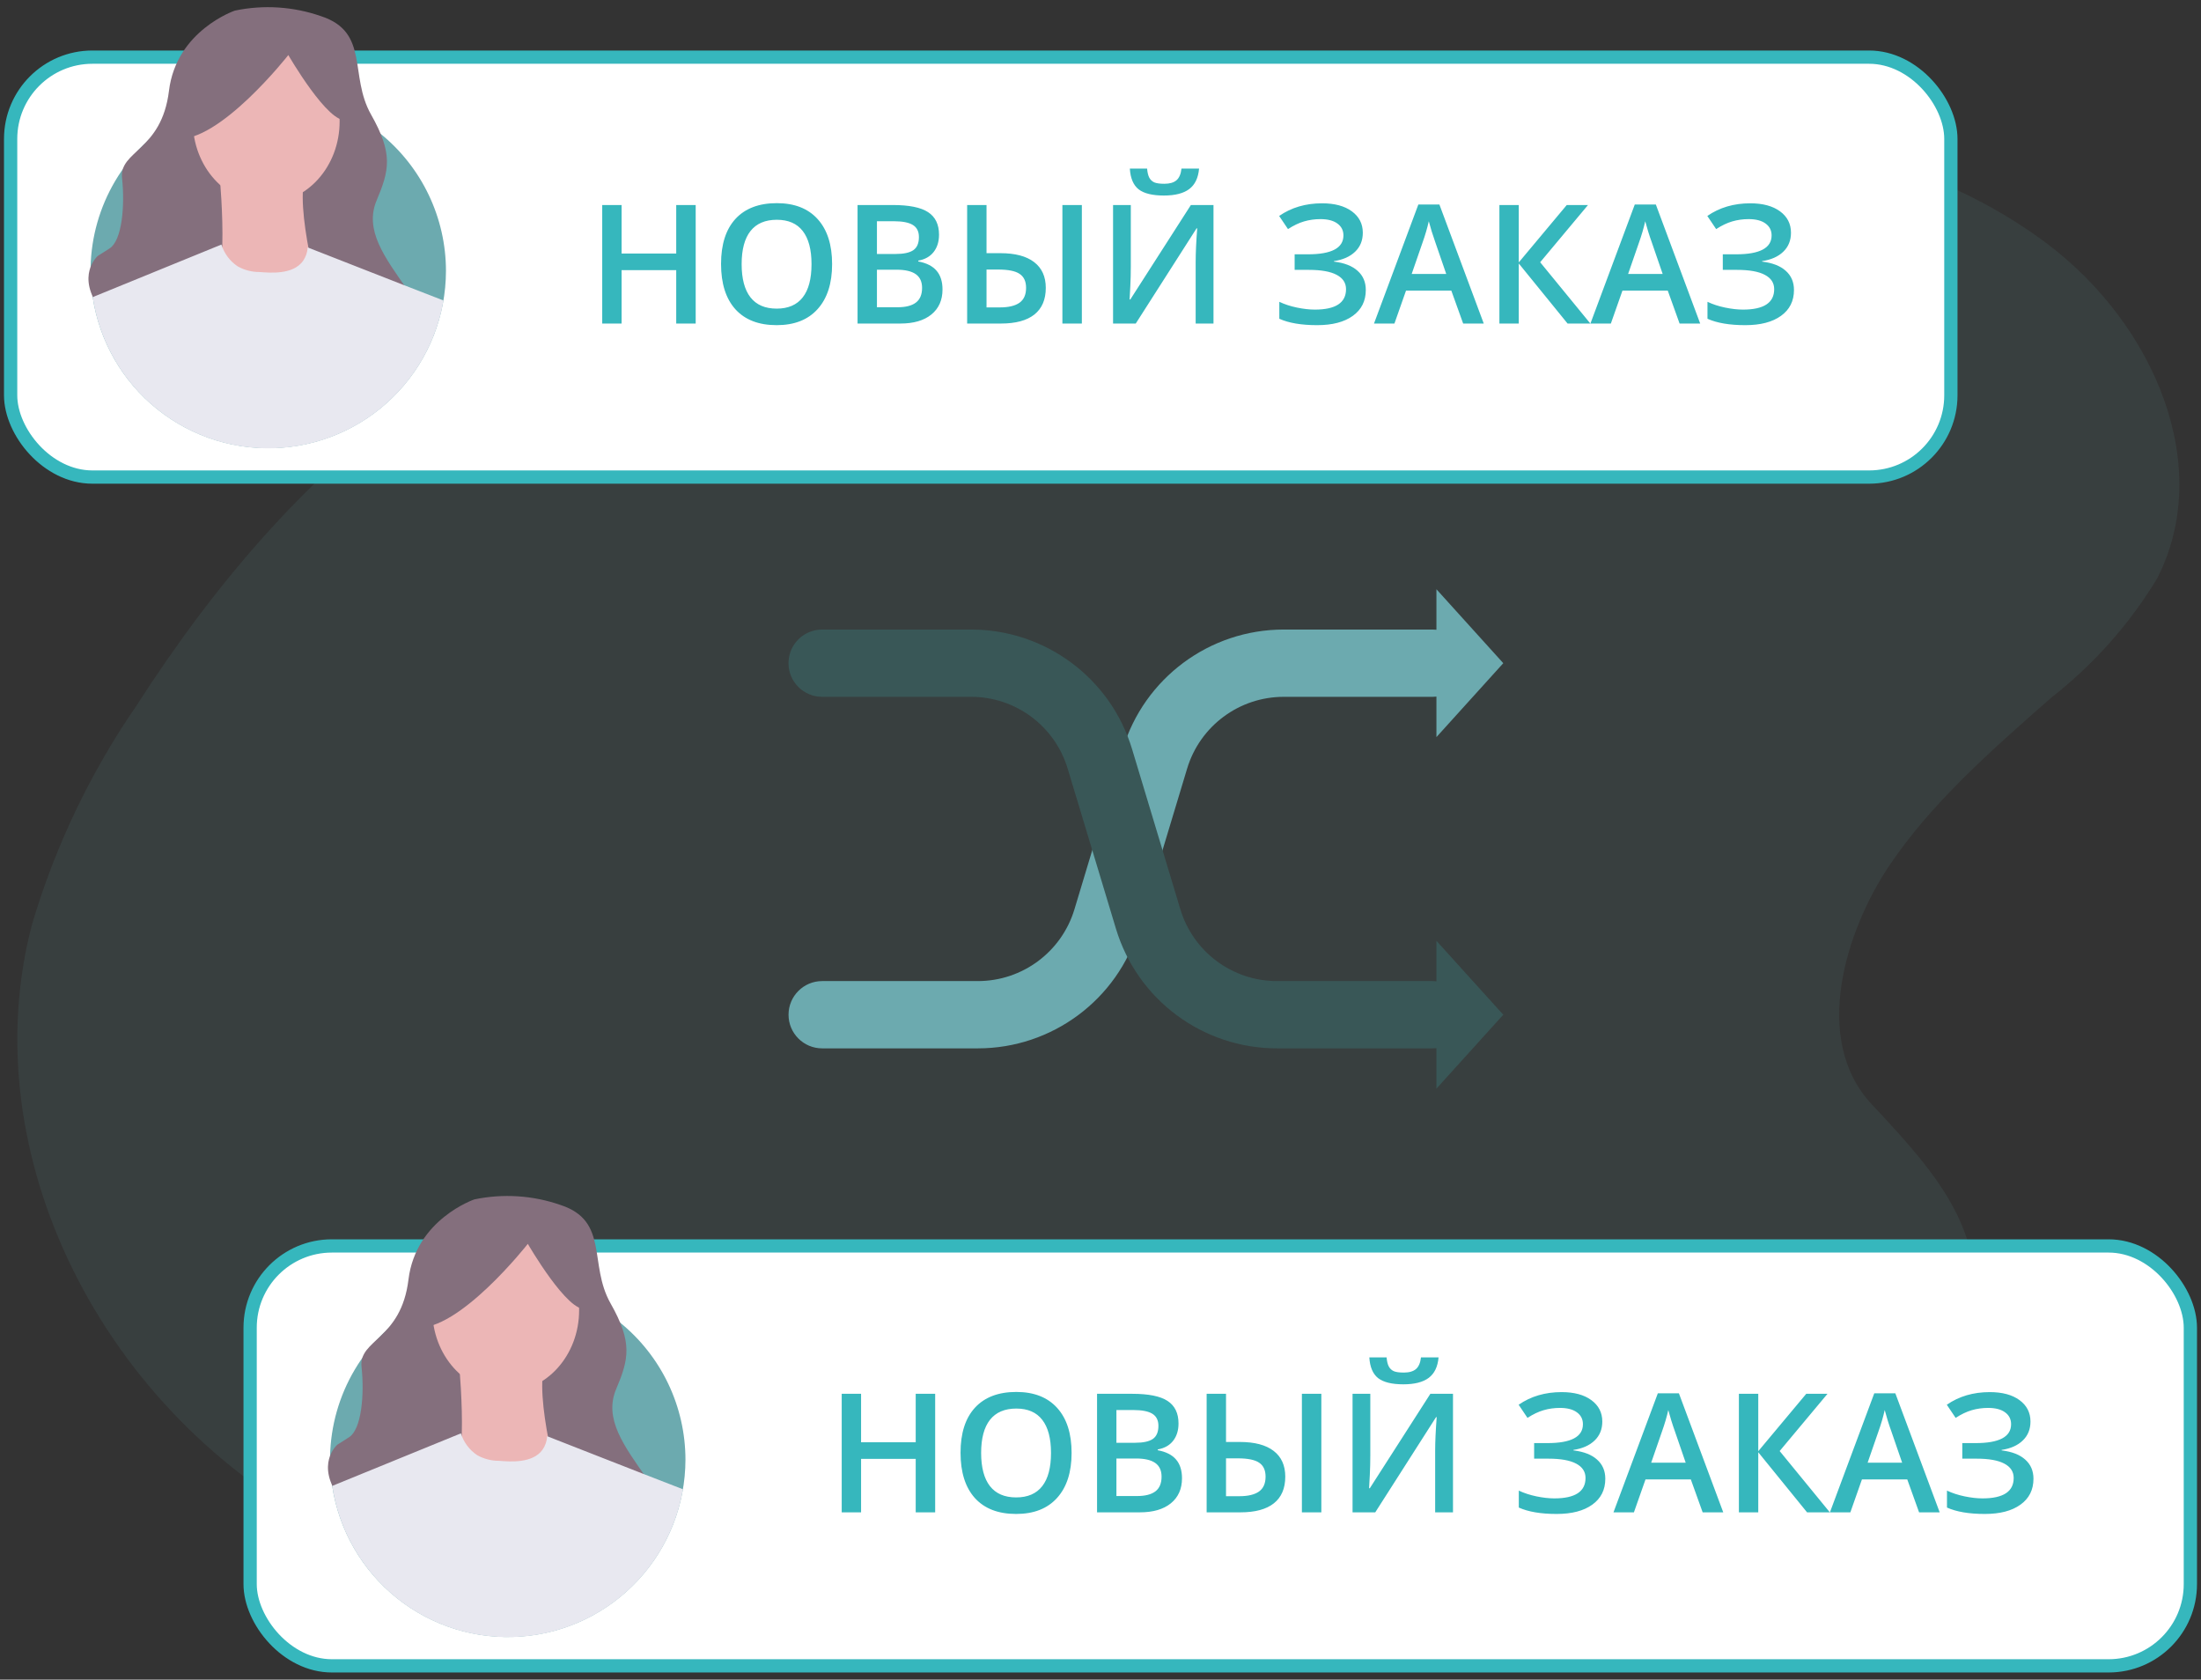
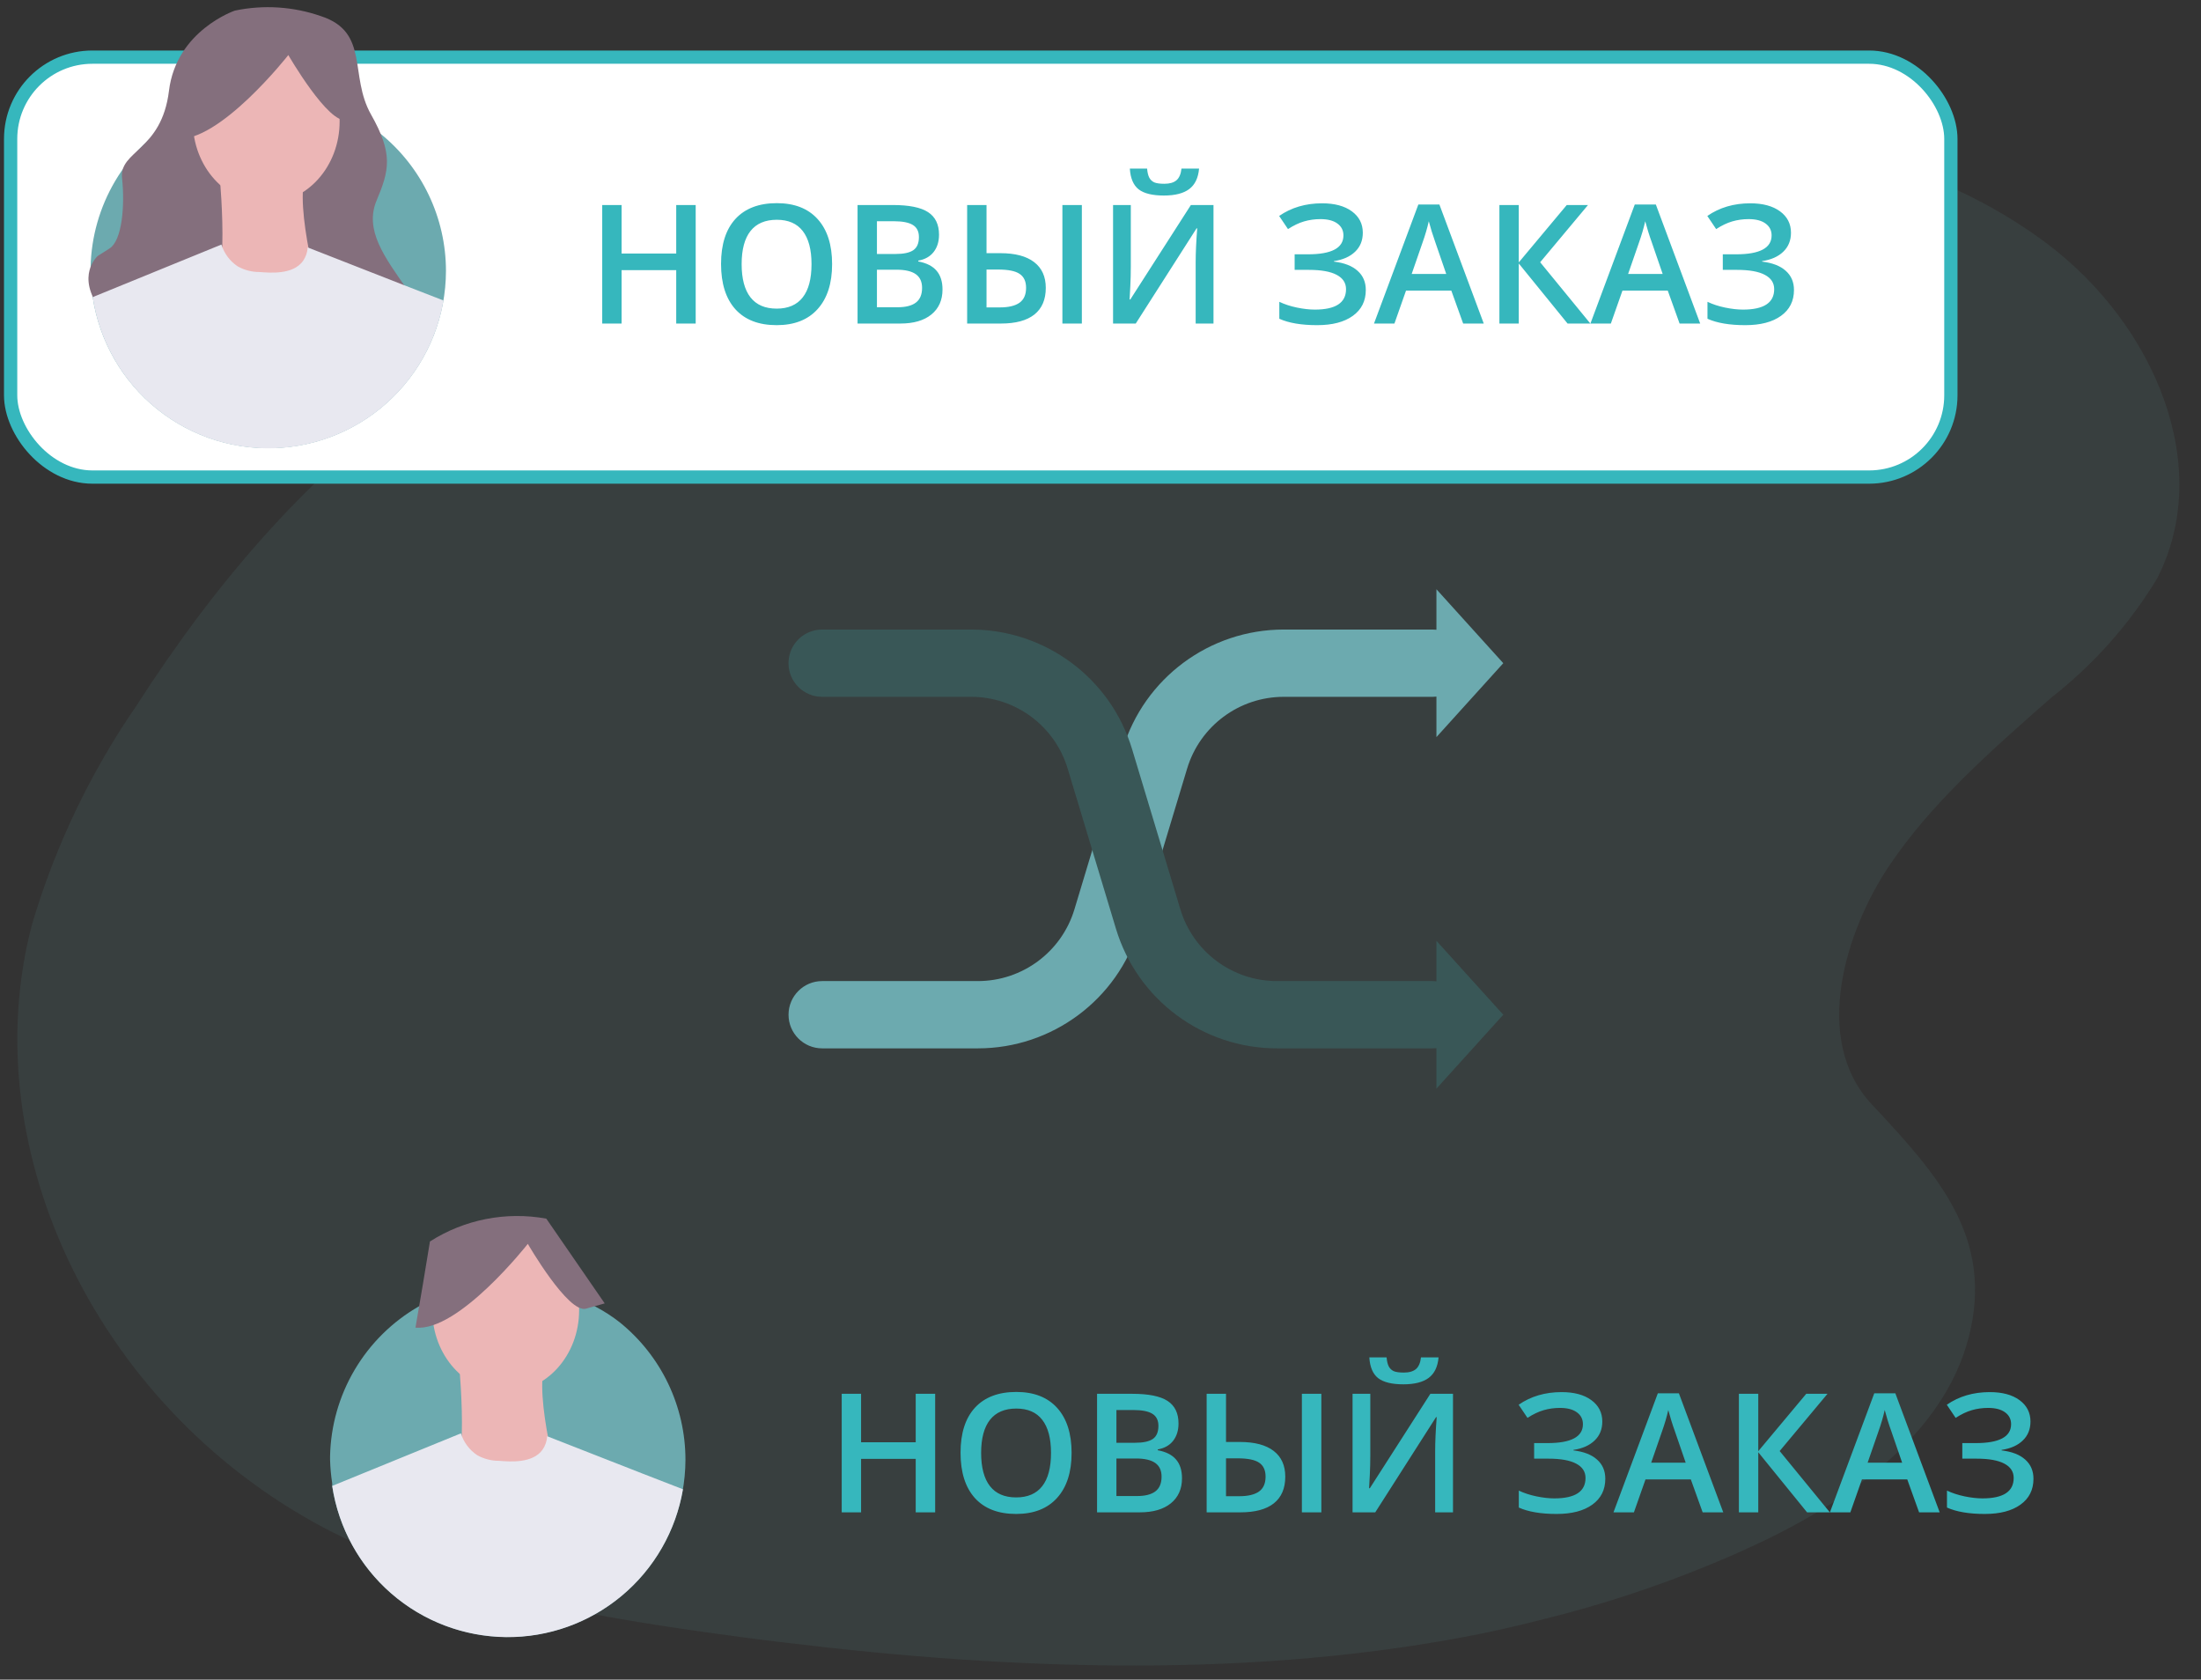
<svg xmlns="http://www.w3.org/2000/svg" width="249" height="190" viewBox="0 0 249 190" fill="none">
  <rect x="0" y="0" width="249" height="190" fill="#333333" stroke="none" />
  <path opacity="0.1" d="M244.008 65.485C240.87 70.647 236.822 75.198 232.06 78.915C225.321 84.841 218.439 90.863 213.66 98.032C208.88 105.201 204.866 117.532 211.748 124.916C219.204 132.874 225.608 139.947 222.74 151.202C219.873 162.458 208.856 170.105 197.553 175.218C196.167 175.864 194.757 176.461 193.348 177.035C187.333 179.515 181.143 181.543 174.828 183.104C172.438 183.726 170.048 184.275 167.659 184.777C142.376 189.867 115.086 189.007 88.8 185.805C85.741 185.446 82.682 185.04 79.647 184.61C65.19 182.555 50.517 179.83 37.685 173.354C11.47 160.068 -3.202 130.364 3.632 104.532C6.243 95.726 10.227 87.388 15.437 79.823C24.327 66.011 35.2 53.011 49.37 43.452C59.811 36.797 71.052 31.489 82.826 27.657C91.142 24.741 99.697 22.184 108.347 20.034C112.027 19.126 115.707 18.289 119.435 17.644C141.789 12.893 164.72 11.451 187.493 13.367C203.121 14.777 219.204 18.289 231.487 27.489C243.769 36.69 250.556 52.82 244.008 65.485Z" fill="#6CAAAF" />
  <rect x="1.203" y="6.464" width="219.5" height="47.5" rx="9.25" fill="white" stroke="#36B7BD" stroke-width="1.5" />
-   <rect x="28.297" y="140.937" width="219.5" height="47.5" rx="9.25" fill="white" stroke="#36B7BD" stroke-width="1.5" />
  <path d="M78.703 36.598H76.501V30.555H70.321V36.598H68.129V23.191H70.321V28.675H76.501V23.191H78.703V36.598ZM94.136 29.876C94.136 32.059 93.589 33.755 92.495 34.966C91.407 36.176 89.863 36.781 87.864 36.781C85.84 36.781 84.284 36.182 83.196 34.984C82.114 33.78 81.573 32.071 81.573 29.858C81.573 27.645 82.117 25.945 83.205 24.759C84.299 23.573 85.859 22.98 87.882 22.98C89.875 22.98 91.416 23.582 92.504 24.786C93.592 25.991 94.136 27.687 94.136 29.876ZM83.902 29.876C83.902 31.527 84.235 32.78 84.902 33.636C85.568 34.486 86.555 34.911 87.864 34.911C89.166 34.911 90.147 34.489 90.807 33.645C91.474 32.801 91.807 31.545 91.807 29.876C91.807 28.232 91.477 26.984 90.817 26.134C90.162 25.285 89.184 24.86 87.882 24.86C86.568 24.86 85.574 25.285 84.902 26.134C84.235 26.984 83.902 28.232 83.902 29.876ZM97.016 23.191H100.996C102.842 23.191 104.175 23.46 104.994 23.998C105.819 24.536 106.232 25.386 106.232 26.547C106.232 27.33 106.03 27.981 105.627 28.5C105.223 29.02 104.643 29.347 103.884 29.482V29.573C104.826 29.751 105.517 30.102 105.957 30.628C106.403 31.148 106.626 31.854 106.626 32.746C106.626 33.951 106.205 34.895 105.361 35.58C104.523 36.259 103.356 36.598 101.858 36.598H97.016V23.191ZM99.208 28.73H101.317C102.234 28.73 102.903 28.586 103.325 28.299C103.747 28.005 103.958 27.51 103.958 26.813C103.958 26.183 103.729 25.728 103.27 25.447C102.818 25.166 102.096 25.025 101.106 25.025H99.208V28.73ZM99.208 30.509V34.755H101.537C102.454 34.755 103.145 34.581 103.609 34.232C104.08 33.877 104.315 33.321 104.315 32.563C104.315 31.866 104.077 31.349 103.6 31.013C103.123 30.677 102.399 30.509 101.427 30.509H99.208ZM118.31 32.563C118.31 33.89 117.879 34.895 117.017 35.58C116.161 36.259 114.901 36.598 113.238 36.598H109.414V23.191H111.606V28.638H113.165C114.84 28.638 116.115 28.974 116.989 29.647C117.869 30.319 118.31 31.291 118.31 32.563ZM111.606 34.773H113.11C114.088 34.773 114.828 34.599 115.329 34.25C115.83 33.896 116.081 33.333 116.081 32.563C116.081 31.835 115.84 31.31 115.357 30.986C114.88 30.655 114.067 30.491 112.917 30.491H111.606V34.773ZM122.39 36.598H120.189V23.191H122.39V36.598ZM125.921 23.191H127.929V30.16C127.929 30.888 127.911 31.625 127.874 32.37C127.838 33.11 127.81 33.611 127.792 33.874H127.874L134.725 23.191H137.283V36.598H135.266V29.683C135.266 28.626 135.324 27.342 135.44 25.832H135.367L128.489 36.598H125.921V23.191ZM131.671 22.118C130.375 22.118 129.424 21.886 128.819 21.421C128.22 20.95 127.887 20.168 127.819 19.073H129.773C129.809 19.513 129.892 19.856 130.02 20.1C130.155 20.345 130.344 20.522 130.589 20.632C130.839 20.736 131.218 20.788 131.726 20.788C132.325 20.788 132.781 20.657 133.092 20.394C133.404 20.125 133.594 19.685 133.661 19.073H135.651C135.559 20.125 135.189 20.895 134.541 21.384C133.893 21.873 132.936 22.118 131.671 22.118ZM154.175 26.327C154.175 27.201 153.885 27.917 153.304 28.473C152.729 29.029 151.931 29.384 150.91 29.537V29.592C152.084 29.732 152.977 30.081 153.588 30.637C154.206 31.187 154.514 31.909 154.514 32.801C154.514 34.049 154.025 35.024 153.047 35.727C152.075 36.43 150.73 36.781 149.012 36.781C147.227 36.781 145.799 36.54 144.73 36.057V34.14C145.323 34.422 145.986 34.639 146.72 34.791C147.459 34.944 148.135 35.021 148.746 35.021C151.1 35.021 152.277 34.25 152.277 32.71C152.277 32.001 151.922 31.459 151.213 31.087C150.51 30.714 149.465 30.527 148.077 30.527H146.463V28.766H147.976C150.648 28.766 151.983 28.054 151.983 26.63C151.983 26.061 151.754 25.612 151.296 25.282C150.843 24.951 150.207 24.786 149.388 24.786C148.74 24.786 148.123 24.872 147.536 25.043C146.949 25.214 146.341 25.505 145.711 25.914L144.711 24.429C146.087 23.475 147.707 22.998 149.572 22.998C150.99 22.998 152.112 23.301 152.937 23.906C153.762 24.511 154.175 25.318 154.175 26.327ZM165.528 36.598L164.189 32.875H159.063L157.752 36.598H155.441L160.457 23.136H162.841L167.858 36.598H165.528ZM163.612 30.986L162.355 27.336C162.263 27.091 162.135 26.706 161.97 26.18C161.811 25.655 161.701 25.269 161.64 25.025C161.475 25.777 161.233 26.599 160.915 27.492L159.705 30.986H163.612ZM179.917 36.598H177.34L171.819 29.803V36.598H169.628V23.191H171.819V29.683L177.248 23.191H179.651L174.24 29.665L179.917 36.598ZM190.013 36.598L188.675 32.875H183.548L182.237 36.598H179.926L184.942 23.136H187.327L192.343 36.598H190.013ZM188.097 30.986L186.841 27.336C186.749 27.091 186.62 26.706 186.455 26.18C186.296 25.655 186.186 25.269 186.125 25.025C185.96 25.777 185.719 26.599 185.401 27.492L184.19 30.986H188.097ZM202.614 26.327C202.614 27.201 202.323 27.917 201.742 28.473C201.168 29.029 200.37 29.384 199.349 29.537V29.592C200.523 29.732 201.415 30.081 202.027 30.637C202.644 31.187 202.953 31.909 202.953 32.801C202.953 34.049 202.464 35.024 201.486 35.727C200.514 36.43 199.169 36.781 197.451 36.781C195.666 36.781 194.238 36.54 193.168 36.057V34.14C193.761 34.422 194.424 34.639 195.158 34.791C195.898 34.944 196.573 35.021 197.185 35.021C199.539 35.021 200.715 34.25 200.715 32.71C200.715 32.001 200.361 31.459 199.652 31.087C198.949 30.714 197.903 30.527 196.515 30.527H194.901V28.766H196.414C199.086 28.766 200.422 28.054 200.422 26.63C200.422 26.061 200.193 25.612 199.734 25.282C199.282 24.951 198.646 24.786 197.827 24.786C197.179 24.786 196.561 24.872 195.974 25.043C195.387 25.214 194.779 25.505 194.149 25.914L193.15 24.429C194.525 23.475 196.145 22.998 198.01 22.998C199.428 22.998 200.55 23.301 201.376 23.906C202.201 24.511 202.614 25.318 202.614 26.327Z" fill="#36B7BD" />
  <g clip-path="url(#clip0)">
    <path d="M105.796 171.071H103.595V165.027H97.414V171.071H95.223V157.663H97.414V163.147H103.595V157.663H105.796V171.071ZM121.23 164.349C121.23 166.531 120.683 168.228 119.589 169.438C118.5 170.649 116.957 171.254 114.957 171.254C112.934 171.254 111.378 170.655 110.29 169.457C109.208 168.252 108.667 166.543 108.667 164.33C108.667 162.117 109.211 160.418 110.299 159.232C111.393 158.046 112.952 157.453 114.976 157.453C116.969 157.453 118.51 158.055 119.598 159.259C120.686 160.463 121.23 162.16 121.23 164.349ZM110.996 164.349C110.996 165.999 111.329 167.253 111.995 168.109C112.662 168.958 113.649 169.383 114.957 169.383C116.26 169.383 117.241 168.961 117.901 168.118C118.568 167.274 118.901 166.018 118.901 164.349C118.901 162.704 118.571 161.457 117.91 160.607C117.256 159.757 116.278 159.332 114.976 159.332C113.661 159.332 112.668 159.757 111.995 160.607C111.329 161.457 110.996 162.704 110.996 164.349ZM124.11 157.663H128.09C129.936 157.663 131.269 157.932 132.088 158.47C132.913 159.008 133.326 159.858 133.326 161.02C133.326 161.802 133.124 162.453 132.721 162.973C132.317 163.493 131.736 163.82 130.978 163.954V164.046C131.92 164.223 132.611 164.575 133.051 165.101C133.497 165.62 133.72 166.326 133.72 167.219C133.72 168.423 133.298 169.368 132.455 170.053C131.617 170.731 130.449 171.071 128.952 171.071H124.11V157.663ZM126.301 163.202H128.411C129.328 163.202 129.997 163.059 130.419 162.771C130.841 162.478 131.052 161.983 131.052 161.286C131.052 160.656 130.822 160.201 130.364 159.919C129.911 159.638 129.19 159.498 128.2 159.498H126.301V163.202ZM126.301 164.981V169.227H128.631C129.548 169.227 130.238 169.053 130.703 168.705C131.174 168.35 131.409 167.794 131.409 167.036C131.409 166.339 131.171 165.822 130.694 165.486C130.217 165.15 129.493 164.981 128.521 164.981H126.301ZM145.403 167.036C145.403 168.362 144.972 169.368 144.11 170.053C143.254 170.731 141.995 171.071 140.332 171.071H136.508V157.663H138.7V163.111H140.259C141.934 163.111 143.209 163.447 144.083 164.119C144.963 164.792 145.403 165.764 145.403 167.036ZM138.7 169.246H140.204C141.182 169.246 141.922 169.071 142.423 168.723C142.924 168.368 143.175 167.806 143.175 167.036C143.175 166.308 142.933 165.782 142.45 165.458C141.974 165.128 141.16 164.963 140.011 164.963H138.7V169.246ZM149.484 171.071H147.283V157.663H149.484V171.071ZM153.015 157.663H155.023V164.633C155.023 165.36 155.005 166.097 154.968 166.843C154.931 167.583 154.904 168.084 154.886 168.347H154.968L161.818 157.663H164.377V171.071H162.36V164.156C162.36 163.098 162.418 161.815 162.534 160.305H162.46L155.583 171.071H153.015V157.663ZM158.765 156.59C157.469 156.59 156.518 156.358 155.913 155.894C155.314 155.423 154.98 154.64 154.913 153.546H156.866C156.903 153.986 156.986 154.328 157.114 154.573C157.249 154.818 157.438 154.995 157.683 155.105C157.933 155.209 158.312 155.261 158.82 155.261C159.419 155.261 159.874 155.129 160.186 154.866C160.498 154.597 160.687 154.157 160.755 153.546H162.745C162.653 154.597 162.283 155.368 161.635 155.857C160.987 156.346 160.03 156.59 158.765 156.59ZM181.269 160.8C181.269 161.674 180.979 162.389 180.398 162.946C179.823 163.502 179.025 163.857 178.004 164.009V164.064C179.178 164.205 180.071 164.553 180.682 165.11C181.3 165.66 181.608 166.381 181.608 167.274C181.608 168.521 181.119 169.496 180.141 170.199C179.169 170.902 177.824 171.254 176.106 171.254C174.321 171.254 172.893 171.013 171.823 170.53V168.613C172.416 168.894 173.08 169.111 173.813 169.264C174.553 169.417 175.229 169.493 175.84 169.493C178.194 169.493 179.371 168.723 179.371 167.182C179.371 166.473 179.016 165.932 178.307 165.559C177.604 165.186 176.558 165 175.171 165H173.557V163.239H175.07C177.741 163.239 179.077 162.527 179.077 161.102C179.077 160.534 178.848 160.084 178.389 159.754C177.937 159.424 177.301 159.259 176.482 159.259C175.834 159.259 175.216 159.345 174.63 159.516C174.043 159.687 173.434 159.977 172.805 160.387L171.805 158.901C173.181 157.948 174.801 157.471 176.665 157.471C178.084 157.471 179.206 157.773 180.031 158.379C180.856 158.984 181.269 159.791 181.269 160.8ZM192.622 171.071L191.283 167.347H186.157L184.845 171.071H182.534L187.551 157.608H189.935L194.952 171.071H192.622ZM190.705 165.458L189.449 161.808C189.357 161.564 189.229 161.179 189.064 160.653C188.905 160.127 188.795 159.742 188.734 159.498C188.569 160.249 188.327 161.072 188.009 161.964L186.799 165.458H190.705ZM207.011 171.071H204.434L198.913 164.275V171.071H196.722V157.663H198.913V164.156L204.342 157.663H206.745L201.334 164.138L207.011 171.071ZM217.107 171.071L215.769 167.347H210.642L209.331 171.071H207.02L212.036 157.608H214.421L219.437 171.071H217.107ZM215.191 165.458L213.935 161.808C213.843 161.564 213.714 161.179 213.549 160.653C213.39 160.127 213.28 159.742 213.219 159.498C213.054 160.249 212.813 161.072 212.495 161.964L211.284 165.458H215.191ZM229.708 160.8C229.708 161.674 229.417 162.389 228.836 162.946C228.262 163.502 227.464 163.857 226.443 164.009V164.064C227.617 164.205 228.509 164.553 229.121 165.11C229.738 165.66 230.047 166.381 230.047 167.274C230.047 168.521 229.558 169.496 228.58 170.199C227.608 170.902 226.263 171.254 224.545 171.254C222.76 171.254 221.332 171.013 220.262 170.53V168.613C220.855 168.894 221.518 169.111 222.252 169.264C222.992 169.417 223.667 169.493 224.279 169.493C226.633 169.493 227.809 168.723 227.809 167.182C227.809 166.473 227.455 165.932 226.746 165.559C226.043 165.186 224.997 165 223.609 165H221.995V163.239H223.508C226.18 163.239 227.516 162.527 227.516 161.102C227.516 160.534 227.287 160.084 226.828 159.754C226.376 159.424 225.74 159.259 224.921 159.259C224.273 159.259 223.655 159.345 223.068 159.516C222.481 159.687 221.873 159.977 221.243 160.387L220.244 158.901C221.619 157.948 223.239 157.471 225.104 157.471C226.522 157.471 227.644 157.773 228.47 158.379C229.295 158.984 229.708 159.791 229.708 160.8Z" fill="#36B7BD" />
  </g>
  <path d="M50.452 30.643C50.443 35.709 48.52 40.583 45.07 44.292C41.619 48.001 36.896 50.269 31.844 50.644C26.793 51.019 21.786 49.472 17.826 46.314C13.866 43.155 11.245 38.617 10.488 33.609V33.298C10.35 32.419 10.27 31.532 10.248 30.643C10.24 30.511 10.24 30.379 10.248 30.248C10.319 26.797 11.281 23.424 13.04 20.455C14.799 17.485 17.296 15.021 20.288 13.302C20.793 12.995 21.316 12.722 21.856 12.482C23.988 11.477 26.284 10.864 28.634 10.675C29.185 10.675 29.75 10.675 30.315 10.675C32.315 10.674 34.304 10.969 36.218 11.55C36.91 11.762 37.59 12.017 38.251 12.313C38.968 12.61 39.661 12.959 40.327 13.358C41.276 13.86 42.179 14.446 43.024 15.109C45.341 16.982 47.211 19.348 48.496 22.036C49.781 24.723 50.45 27.664 50.452 30.643Z" fill="#6CAAAF" />
  <path d="M26.573 1.199C26.573 1.199 19.95 3.444 19.117 10.265C18.284 17.086 13.468 17.029 13.807 20.15C14.146 23.271 13.807 27.211 12.395 28.101L11.067 28.948C11.067 28.948 8.455 31.179 11.434 35.105L14.485 39.017L45.242 40.952C45.242 40.952 48.646 36.447 46.075 32.761C43.505 29.075 41.189 26.025 42.616 22.65C44.042 19.275 44.494 17.396 41.98 12.962C39.466 8.528 41.839 3.642 36.331 1.834C33.197 0.739 29.823 0.519 26.573 1.199Z" fill="#846F7D" />
  <path d="M30.118 22.974C34.704 22.974 38.422 18.839 38.422 13.739C38.422 8.638 34.704 4.503 30.118 4.503C25.532 4.503 21.814 8.638 21.814 13.739C21.814 18.839 25.532 22.974 30.118 22.974Z" fill="#ECB6B6" />
  <path d="M19.908 15.702C24.808 16.197 32.618 6.227 32.618 6.227C32.618 6.227 37.193 14.149 39.213 13.556L41.317 12.963L34.708 3.374C30.152 2.545 25.451 3.468 21.546 5.958C21.024 9.206 20.473 12.454 19.908 15.702Z" fill="#846F7D" />
  <path d="M24.71 18.355C24.71 18.355 26.122 31.474 23.976 32.956C21.829 34.439 36.403 34.552 36.403 34.552C36.403 34.552 33.169 23.184 34.623 19.696L24.71 18.355Z" fill="#ECB6B6" />
  <path d="M50.171 33.99C49.369 38.7 46.915 42.971 43.249 46.036C39.583 49.101 34.945 50.759 30.167 50.713C25.389 50.667 20.783 48.92 17.177 45.785C13.571 42.651 11.199 38.334 10.488 33.608L25.048 27.663C25.361 28.676 26.014 29.549 26.898 30.134C27.653 30.556 28.504 30.775 29.369 30.77C30.612 30.869 33.168 31.081 34.284 29.513C34.597 29.063 34.778 28.535 34.806 27.988L45.623 32.224L50.171 33.99Z" fill="#E8E8F0" />
  <path d="M77.546 165.117C77.536 170.182 75.614 175.057 72.163 178.766C68.713 182.474 63.989 184.743 58.938 185.118C53.886 185.493 48.88 183.946 44.92 180.787C40.96 177.629 38.339 173.091 37.581 168.082V167.772C37.444 166.893 37.364 166.006 37.341 165.117C37.334 164.985 37.334 164.853 37.341 164.721C37.413 161.271 38.375 157.897 40.134 154.928C41.893 151.959 44.39 149.495 47.382 147.775C47.886 147.469 48.41 147.195 48.949 146.956C51.082 145.95 53.378 145.338 55.728 145.148C56.279 145.148 56.843 145.148 57.408 145.148C59.408 145.148 61.398 145.443 63.311 146.024C64.004 146.236 64.683 146.491 65.345 146.787C66.061 147.084 66.755 147.433 67.421 147.832C68.37 148.334 69.273 148.92 70.118 149.583C72.435 151.455 74.305 153.822 75.59 156.509C76.875 159.197 77.543 162.138 77.546 165.117Z" fill="#6CAAAF" />
-   <path d="M53.667 135.672C53.667 135.672 47.044 137.918 46.211 144.739C45.377 151.559 40.562 151.503 40.901 154.624C41.24 157.745 40.901 161.685 39.489 162.575L38.161 163.422C38.161 163.422 35.549 165.653 38.528 169.579L41.579 173.491L72.336 175.425C72.336 175.425 75.739 170.921 73.169 167.235C70.599 163.549 68.283 160.499 69.709 157.123C71.136 153.748 71.588 151.87 69.074 147.436C66.56 143.002 68.933 138.115 63.425 136.308C60.291 135.213 56.917 134.993 53.667 135.672Z" fill="#846F7D" />
  <path d="M57.212 157.448C61.798 157.448 65.516 153.313 65.516 148.212C65.516 143.112 61.798 138.977 57.212 138.977C52.626 138.977 48.908 143.112 48.908 148.212C48.908 153.313 52.626 157.448 57.212 157.448Z" fill="#ECB6B6" />
  <path d="M47.002 150.176C51.902 150.67 59.712 140.7 59.712 140.7C59.712 140.7 64.287 148.623 66.306 148.03L68.411 147.436L61.802 137.848C57.245 137.018 52.544 137.941 48.64 140.432C48.118 143.68 47.567 146.928 47.002 150.176Z" fill="#846F7D" />
  <path d="M51.804 152.828C51.804 152.828 53.216 165.947 51.069 167.43C48.923 168.913 63.496 169.026 63.496 169.026C63.496 169.026 60.263 157.658 61.717 154.17L51.804 152.828Z" fill="#ECB6B6" />
  <path d="M77.264 168.463C76.463 173.174 74.009 177.445 70.343 180.51C66.677 183.575 62.039 185.233 57.261 185.187C52.483 185.141 47.877 183.394 44.271 180.259C40.664 177.124 38.293 172.807 37.582 168.082L52.142 162.137C52.455 163.149 53.108 164.023 53.992 164.608C54.747 165.03 55.598 165.249 56.463 165.244C57.706 165.342 60.262 165.554 61.377 163.987C61.69 163.537 61.871 163.009 61.9 162.462L72.717 166.698L77.264 168.463Z" fill="#E8E8F0" />
  <path d="M162.504 83.379L170.067 75.017L162.504 66.654V71.236C162.364 71.22 162.222 71.212 162.078 71.212H145.229C136.836 71.212 129.434 76.712 127.012 84.748L121.553 102.856C120.1 107.678 115.659 110.977 110.623 110.977H93.012C90.911 110.977 89.207 112.681 89.207 114.783C89.207 116.884 90.911 118.588 93.012 118.588H110.623C119.016 118.588 126.418 113.089 128.84 105.053L134.299 86.944C135.752 82.122 140.193 78.823 145.229 78.823H162.078C162.222 78.823 162.364 78.815 162.504 78.799V83.379Z" fill="#6CAAAF" />
  <path d="M93.008 71.212C90.907 71.212 89.203 72.916 89.203 75.017C89.203 77.119 90.907 78.823 93.008 78.823H109.858C114.894 78.823 119.335 82.122 120.788 86.944L126.247 105.053C128.669 113.088 136.071 118.588 144.464 118.588H162.074C162.219 118.588 162.363 118.58 162.503 118.564V123.145L170.066 114.783L162.503 106.421V111.001C162.363 110.985 162.219 110.977 162.074 110.977H144.464C139.428 110.977 134.987 107.678 133.534 102.856L128.075 84.747C125.653 76.711 118.251 71.212 109.858 71.212H93.008Z" fill="#395757" />
  <defs>
    <clipPath id="clip0">
      <rect width="136" height="19" fill="white" transform="translate(94.547 152.636)" />
    </clipPath>
  </defs>
</svg>